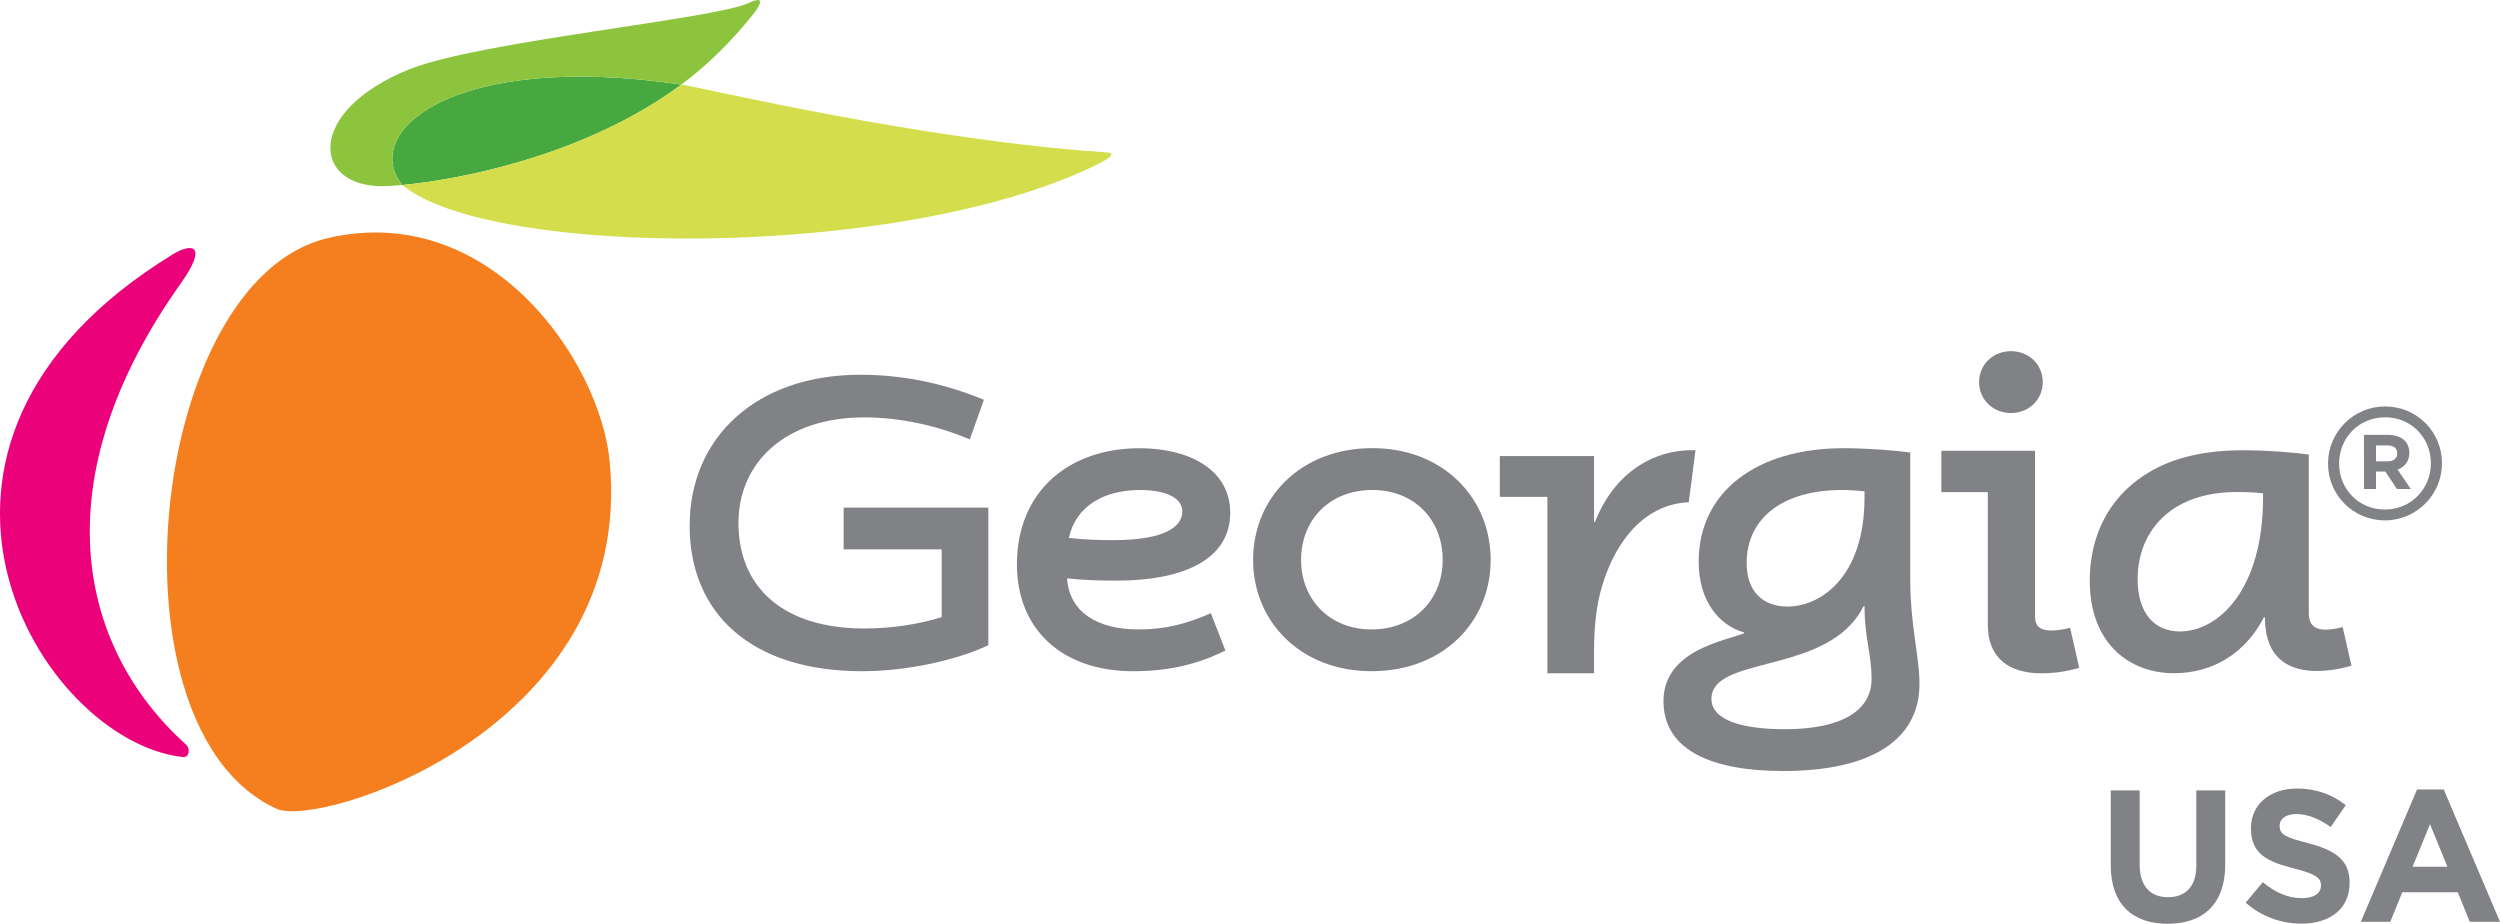
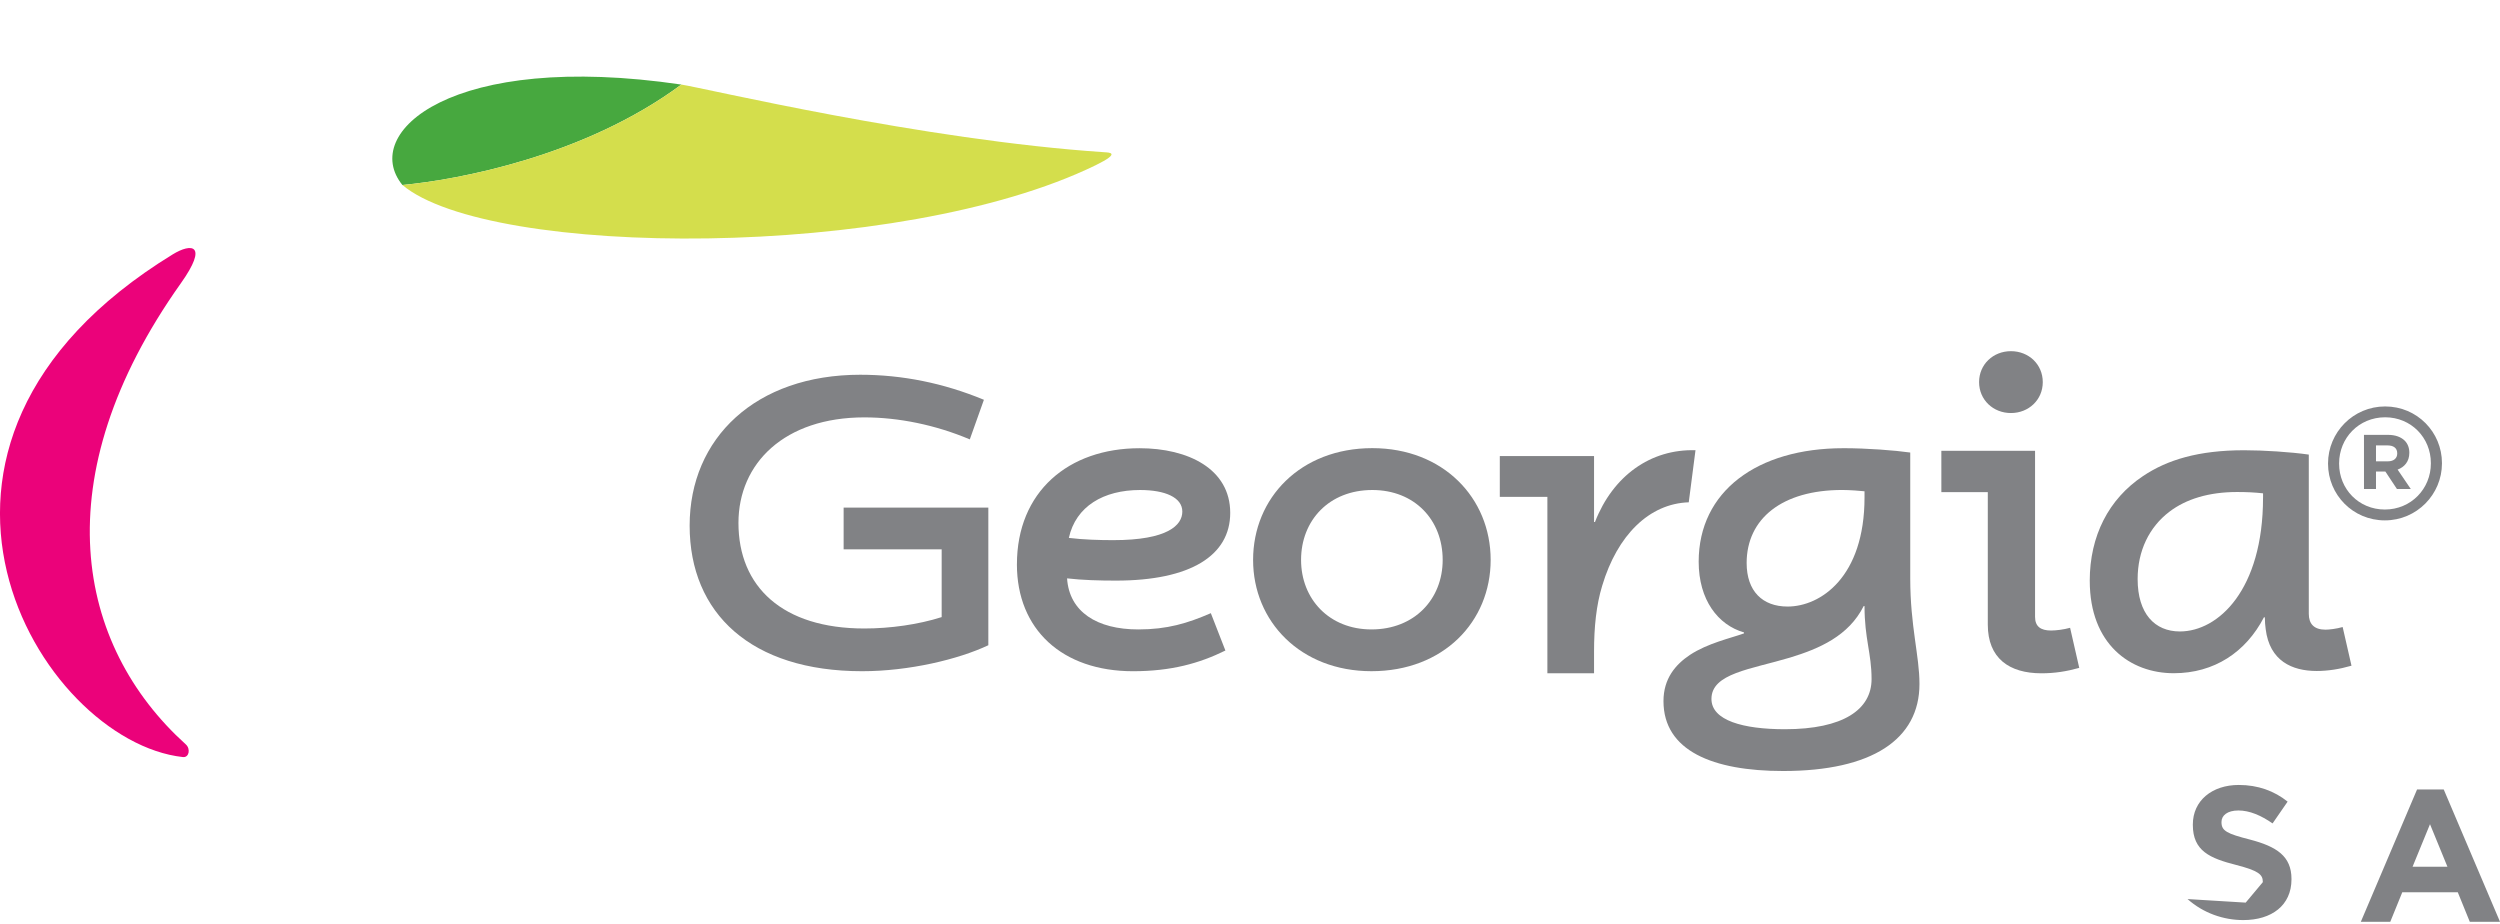
<svg xmlns="http://www.w3.org/2000/svg" xmlns:ns1="http://www.inkscape.org/namespaces/inkscape" xmlns:ns2="http://sodipodi.sourceforge.net/DTD/sodipodi-0.dtd" ns1:version="1.0 (4035a4fb49, 2020-05-01)" ns2:docname="georgia.svg" id="svg551" version="1.2" viewBox="0 0 126 46.558" height="62.078" width="168">
  <ns2:namedview ns1:current-layer="svg551" ns1:window-maximized="1" ns1:window-y="-9" ns1:window-x="-9" ns1:cy="-13.57592" ns1:cx="163.83031" ns1:zoom="2.7840909" units="px" showgrid="false" id="namedview553" ns1:window-height="1001" ns1:window-width="1920" ns1:pageshadow="2" ns1:pageopacity="0" guidetolerance="10" gridtolerance="10" objecttolerance="10" borderopacity="1" bordercolor="#666666" pagecolor="#ffffff" />
  <g ns1:label="Layer 1" id="surface11379">
    <g ns1:label="Logo" id="g1479">
      <g style="fill:#818285;fill-opacity:1" ns1:label="Text" id="g1518">
        <g style="fill:#818285;fill-opacity:1" id="g1498" ns1:label="Georgia">
          <path id="path470" d="m 43.359,18.887 c 2.105,0 4.191,0.418 6.23,1.262 l -0.711,1.996 c -1.727,-0.73 -3.59,-1.109 -5.316,-1.109 -4.016,0 -6.344,2.305 -6.344,5.32 0,3.215 2.219,5.32 6.344,5.32 1.305,0 2.723,-0.199 3.898,-0.574 v -3.414 h -4.941 v -2.105 h 7.293 v 6.937 c -1.508,0.711 -3.992,1.309 -6.363,1.309 -5.586,0 -8.691,-2.906 -8.691,-7.34 0,-4.41 3.328,-7.602 8.602,-7.602" style="fill:#818285;fill-opacity:1;fill-rule:evenodd;stroke:none;stroke-width:1" />
          <path id="path472" d="m 56.109,27.223 c 2.746,0 3.48,-0.754 3.48,-1.441 0,-0.711 -0.867,-1.086 -2.129,-1.086 -1.84,0 -3.238,0.82 -3.59,2.414 0.73,0.09 1.551,0.113 2.238,0.113 m -4.855,1.219 c 0,-3.66 2.594,-5.852 6.184,-5.852 2.441,0 4.566,1.039 4.566,3.258 0,2.148 -1.992,3.414 -5.762,3.414 -0.82,0 -1.688,-0.023 -2.461,-0.113 0.109,1.688 1.508,2.574 3.59,2.574 1.465,0 2.484,-0.312 3.656,-0.82 l 0.734,1.883 c -1.309,0.645 -2.727,1.043 -4.656,1.043 -3.57,0 -5.852,-2.105 -5.852,-5.387" style="fill:#818285;fill-opacity:1;fill-rule:evenodd;stroke:none;stroke-width:1" />
          <path id="path474" d="m 72.711,28.219 c 0,-2.02 -1.418,-3.523 -3.547,-3.523 -2.172,0 -3.59,1.527 -3.59,3.523 0,1.973 1.418,3.504 3.547,3.504 2.172,0 3.59,-1.531 3.59,-3.504 m -9.555,0 c 0,-3.125 2.395,-5.633 6.008,-5.633 3.57,0 5.965,2.508 5.965,5.633 0,3.105 -2.371,5.609 -6.008,5.609 -3.57,0 -5.965,-2.504 -5.965,-5.609" style="fill:#818285;fill-opacity:1;fill-rule:evenodd;stroke:none;stroke-width:1" />
          <path id="path476" d="m 75.59,22.984 h 4.75 v 3.324 h 0.047 c 0.906,-2.328 2.805,-3.684 5.066,-3.617 l -0.34,2.625 c -1.988,0.066 -3.598,1.648 -4.363,4.207 -0.297,0.973 -0.41,2.078 -0.41,3.324 v 1.086 h -2.352 v -8.891 h -2.398 z m 0,0" style="fill:#818285;fill-opacity:1;fill-rule:evenodd;stroke:none;stroke-width:1" />
          <path id="path478" d="m 90.093,30.57 c 1.664,0 3.879,-1.488 3.879,-5.5 v -0.309 c -0.176,-0.023 -0.754,-0.066 -1.129,-0.066 -3.016,0 -4.812,1.441 -4.812,3.68 0,1.418 0.797,2.195 2.062,2.195 m 4.234,3.656 c 0,-1.309 -0.355,-2.02 -0.355,-3.68 h -0.043 c -0.754,1.508 -2.242,2.148 -3.703,2.594 -1.996,0.598 -3.969,0.797 -3.969,2.086 0,1.086 1.598,1.527 3.703,1.527 2.945,0 4.367,-0.996 4.367,-2.527 m -1.422,-11.637 c 1.199,0 2.598,0.109 3.371,0.219 v 6.34 c 0,2.418 0.465,3.902 0.465,5.324 0,2.793 -2.391,4.387 -6.871,4.387 -3.547,0 -6.031,-1.02 -6.031,-3.523 0,-1.133 0.602,-1.84 1.332,-2.328 0.91,-0.598 2.062,-0.844 2.727,-1.086 v -0.047 c -1.309,-0.375 -2.285,-1.637 -2.285,-3.566 0,-3.547 2.949,-5.719 7.293,-5.719" style="fill:#818285;fill-opacity:1;fill-rule:evenodd;stroke:none;stroke-width:1" />
          <path id="path480" d="m 99.746,19.258 c 0,-0.895 0.711,-1.559 1.605,-1.559 0.895,0 1.605,0.664 1.605,1.559 0,0.895 -0.711,1.559 -1.605,1.559 -0.895,0 -1.605,-0.664 -1.605,-1.559 m -1.902,3.461 h 4.723 v 8.371 c 0,0.48 0.277,0.688 0.805,0.688 0.25,0 0.641,-0.047 0.961,-0.137 l 0.461,2.02 c -0.645,0.18 -1.238,0.273 -1.906,0.273 -1.625,0 -2.703,-0.758 -2.703,-2.453 v -6.676 h -2.34 z m 0,0" style="fill:#818285;fill-opacity:1;fill-rule:evenodd;stroke:none;stroke-width:1" />
          <path id="path482" d="m 114.058,25.082 v -0.219 c -0.445,-0.047 -0.82,-0.066 -1.309,-0.066 -1.418,0 -2.57,0.352 -3.414,0.996 -1.02,0.777 -1.598,1.973 -1.598,3.391 0,1.75 0.867,2.641 2.129,2.641 1.93,0 4.191,-2.086 4.191,-6.742 m -8.734,4.191 c 0,-2.262 0.953,-4.125 2.68,-5.277 1.219,-0.82 2.797,-1.305 5.102,-1.305 0.973,0 2.328,0.086 3.258,0.219 v 8.023 c 0,0.512 0.266,0.801 0.844,0.801 0.176,0 0.555,-0.043 0.863,-0.133 l 0.445,1.949 c -0.621,0.18 -1.199,0.266 -1.754,0.266 -1.242,0 -2.371,-0.508 -2.57,-2.105 -0.023,-0.176 -0.043,-0.375 -0.043,-0.598 h -0.047 c -0.91,1.754 -2.504,2.816 -4.543,2.816 -2.195,0 -4.234,-1.465 -4.234,-4.656" style="fill:#818285;fill-opacity:1;fill-rule:evenodd;stroke:none;stroke-width:1" />
        </g>
        <path style="fill:#818285;fill-opacity:1;fill-rule:nonzero;stroke:none;stroke-width:1" d="m 119.75,23.25 v -0.801 h 0.586 c 0.297,0 0.484,0.133 0.484,0.395 v 0.016 c 0,0.227 -0.164,0.391 -0.469,0.391 z m -0.605,1.395 h 0.605 V 23.766 h 0.473 l 0.582,0.879 h 0.699 l -0.664,-0.977 c 0.344,-0.129 0.59,-0.406 0.59,-0.844 v -0.016 c 0,-0.238 -0.082,-0.445 -0.227,-0.594 -0.191,-0.191 -0.477,-0.297 -0.848,-0.297 h -1.211 z m 1.051,1.035 c -1.316,0 -2.305,-1.031 -2.305,-2.309 v -0.016 c 0,-1.281 0.996,-2.324 2.32,-2.324 1.312,0 2.305,1.031 2.305,2.309 v 0.016 c 0,1.281 -1,2.324 -2.32,2.324 m 0,0.547 c 1.609,0 2.879,-1.309 2.879,-2.871 v -0.016 c 0,-1.562 -1.254,-2.855 -2.863,-2.855 -1.613,0 -2.879,1.309 -2.879,2.871 v 0.016 c 0,1.562 1.254,2.855 2.863,2.855" id="path494" ns1:label="R symbol" />
        <g style="fill:#818285;fill-opacity:1" id="g1503" ns1:label="USA">
-           <path id="path496" d="m 106.382,43.617 v -3.781 h 1.457 v 3.746 c 0,1.074 0.539,1.637 1.426,1.637 0.891,0 1.43,-0.543 1.43,-1.59 v -3.793 h 1.457 v 3.734 c 0,2.008 -1.125,2.988 -2.902,2.988 -1.777,0 -2.867,-0.992 -2.867,-2.941" style="fill:#818285;fill-opacity:1;fill-rule:nonzero;stroke:none;stroke-width:1" />
-           <path id="path500" d="m 113.183,45.492 0.863,-1.031 c 0.594,0.492 1.219,0.805 1.973,0.805 0.598,0 0.957,-0.238 0.957,-0.625 v -0.02 c 0,-0.367 -0.227,-0.559 -1.332,-0.844 -1.336,-0.34 -2.195,-0.707 -2.195,-2.023 v -0.02 c 0,-1.199 0.965,-1.992 2.316,-1.992 0.965,0 1.789,0.301 2.461,0.84 l -0.758,1.098 c -0.586,-0.406 -1.164,-0.652 -1.723,-0.652 -0.559,0 -0.852,0.254 -0.852,0.578 v 0.016 c 0,0.438 0.285,0.578 1.43,0.871 1.344,0.352 2.098,0.832 2.098,1.988 v 0.016 c 0,1.316 -1,2.055 -2.43,2.055 -1,0 -2.016,-0.352 -2.809,-1.059" style="fill:#818285;fill-opacity:1;fill-rule:nonzero;stroke:none;stroke-width:1" />
+           <path id="path500" d="m 113.183,45.492 0.863,-1.031 v -0.02 c 0,-0.367 -0.227,-0.559 -1.332,-0.844 -1.336,-0.34 -2.195,-0.707 -2.195,-2.023 v -0.02 c 0,-1.199 0.965,-1.992 2.316,-1.992 0.965,0 1.789,0.301 2.461,0.84 l -0.758,1.098 c -0.586,-0.406 -1.164,-0.652 -1.723,-0.652 -0.559,0 -0.852,0.254 -0.852,0.578 v 0.016 c 0,0.438 0.285,0.578 1.43,0.871 1.344,0.352 2.098,0.832 2.098,1.988 v 0.016 c 0,1.316 -1,2.055 -2.43,2.055 -1,0 -2.016,-0.352 -2.809,-1.059" style="fill:#818285;fill-opacity:1;fill-rule:nonzero;stroke:none;stroke-width:1" />
          <path id="path504" d="m 123.351,43.684 -0.879,-2.145 -0.879,2.145 z m -1.531,-3.895 h 1.344 l 2.836,6.668 h -1.523 l -0.605,-1.488 h -2.797 l -0.605,1.488 h -1.484 z m 0,0" style="fill:#818285;fill-opacity:1;fill-rule:nonzero;stroke:none;stroke-width:1" />
        </g>
      </g>
      <g ns1:label="peach and leaves" id="g1488">
        <path id="path488" d="M 34.34,4.262 C 29.445,7.891 23.043,9.066 20.281,9.324 18.136,6.684 22.769,2.555 34.34,4.262" style="fill:#47a83f;fill-opacity:1;fill-rule:evenodd;stroke:none;stroke-width:1" />
-         <path style="fill:#f57f1e;fill-opacity:1;fill-rule:evenodd;stroke:none;stroke-width:1" d="M 13.949,40.766 C 16.14,41.754 32.035,36.711 30.726,23.242 30.23,18.141 24.66,10.109 16.523,12 7.476,14.102 5.136,36.789 13.949,40.766" id="path484" />
        <path style="fill:#eb027a;fill-opacity:1;fill-rule:evenodd;stroke:none;stroke-width:1" d="m 9.218,38.156 c 0.312,0.035 0.398,-0.41 0.148,-0.637 -5.535,-4.996 -7.215,-13.43 -0.254,-23.238 1.41,-1.984 0.535,-2.039 -0.406,-1.461 -15.758,9.656 -6.703,24.539 0.512,25.336" id="path486" />
        <path style="fill:#d4de4c;fill-opacity:1;fill-rule:evenodd;stroke:none;stroke-width:1" d="m 34.34,4.262 c 1.129,0.168 12.156,2.801 21.324,3.41 0.238,0.016 0.855,0.02 -0.445,0.656 -9.887,4.824 -30.551,4.676 -34.938,0.996 2.762,-0.258 9.164,-1.434 14.059,-5.062" id="path490" />
-         <path style="fill:#8cc53d;fill-opacity:1;fill-rule:evenodd;stroke:none;stroke-width:1" d="M 20.644,3.488 C 24.172,2.078 35.996,0.965 37.73,0.152 c 0.918,-0.434 0.574,0.145 0.156,0.66 C 36.84,2.105 35.652,3.289 34.34,4.262 22.769,2.555 18.136,6.684 20.281,9.324 c -0.395,0.035 -0.734,0.055 -0.965,0.059 -3.625,0.043 -3.898,-3.805 1.328,-5.895" id="path492" />
      </g>
    </g>
  </g>
</svg>